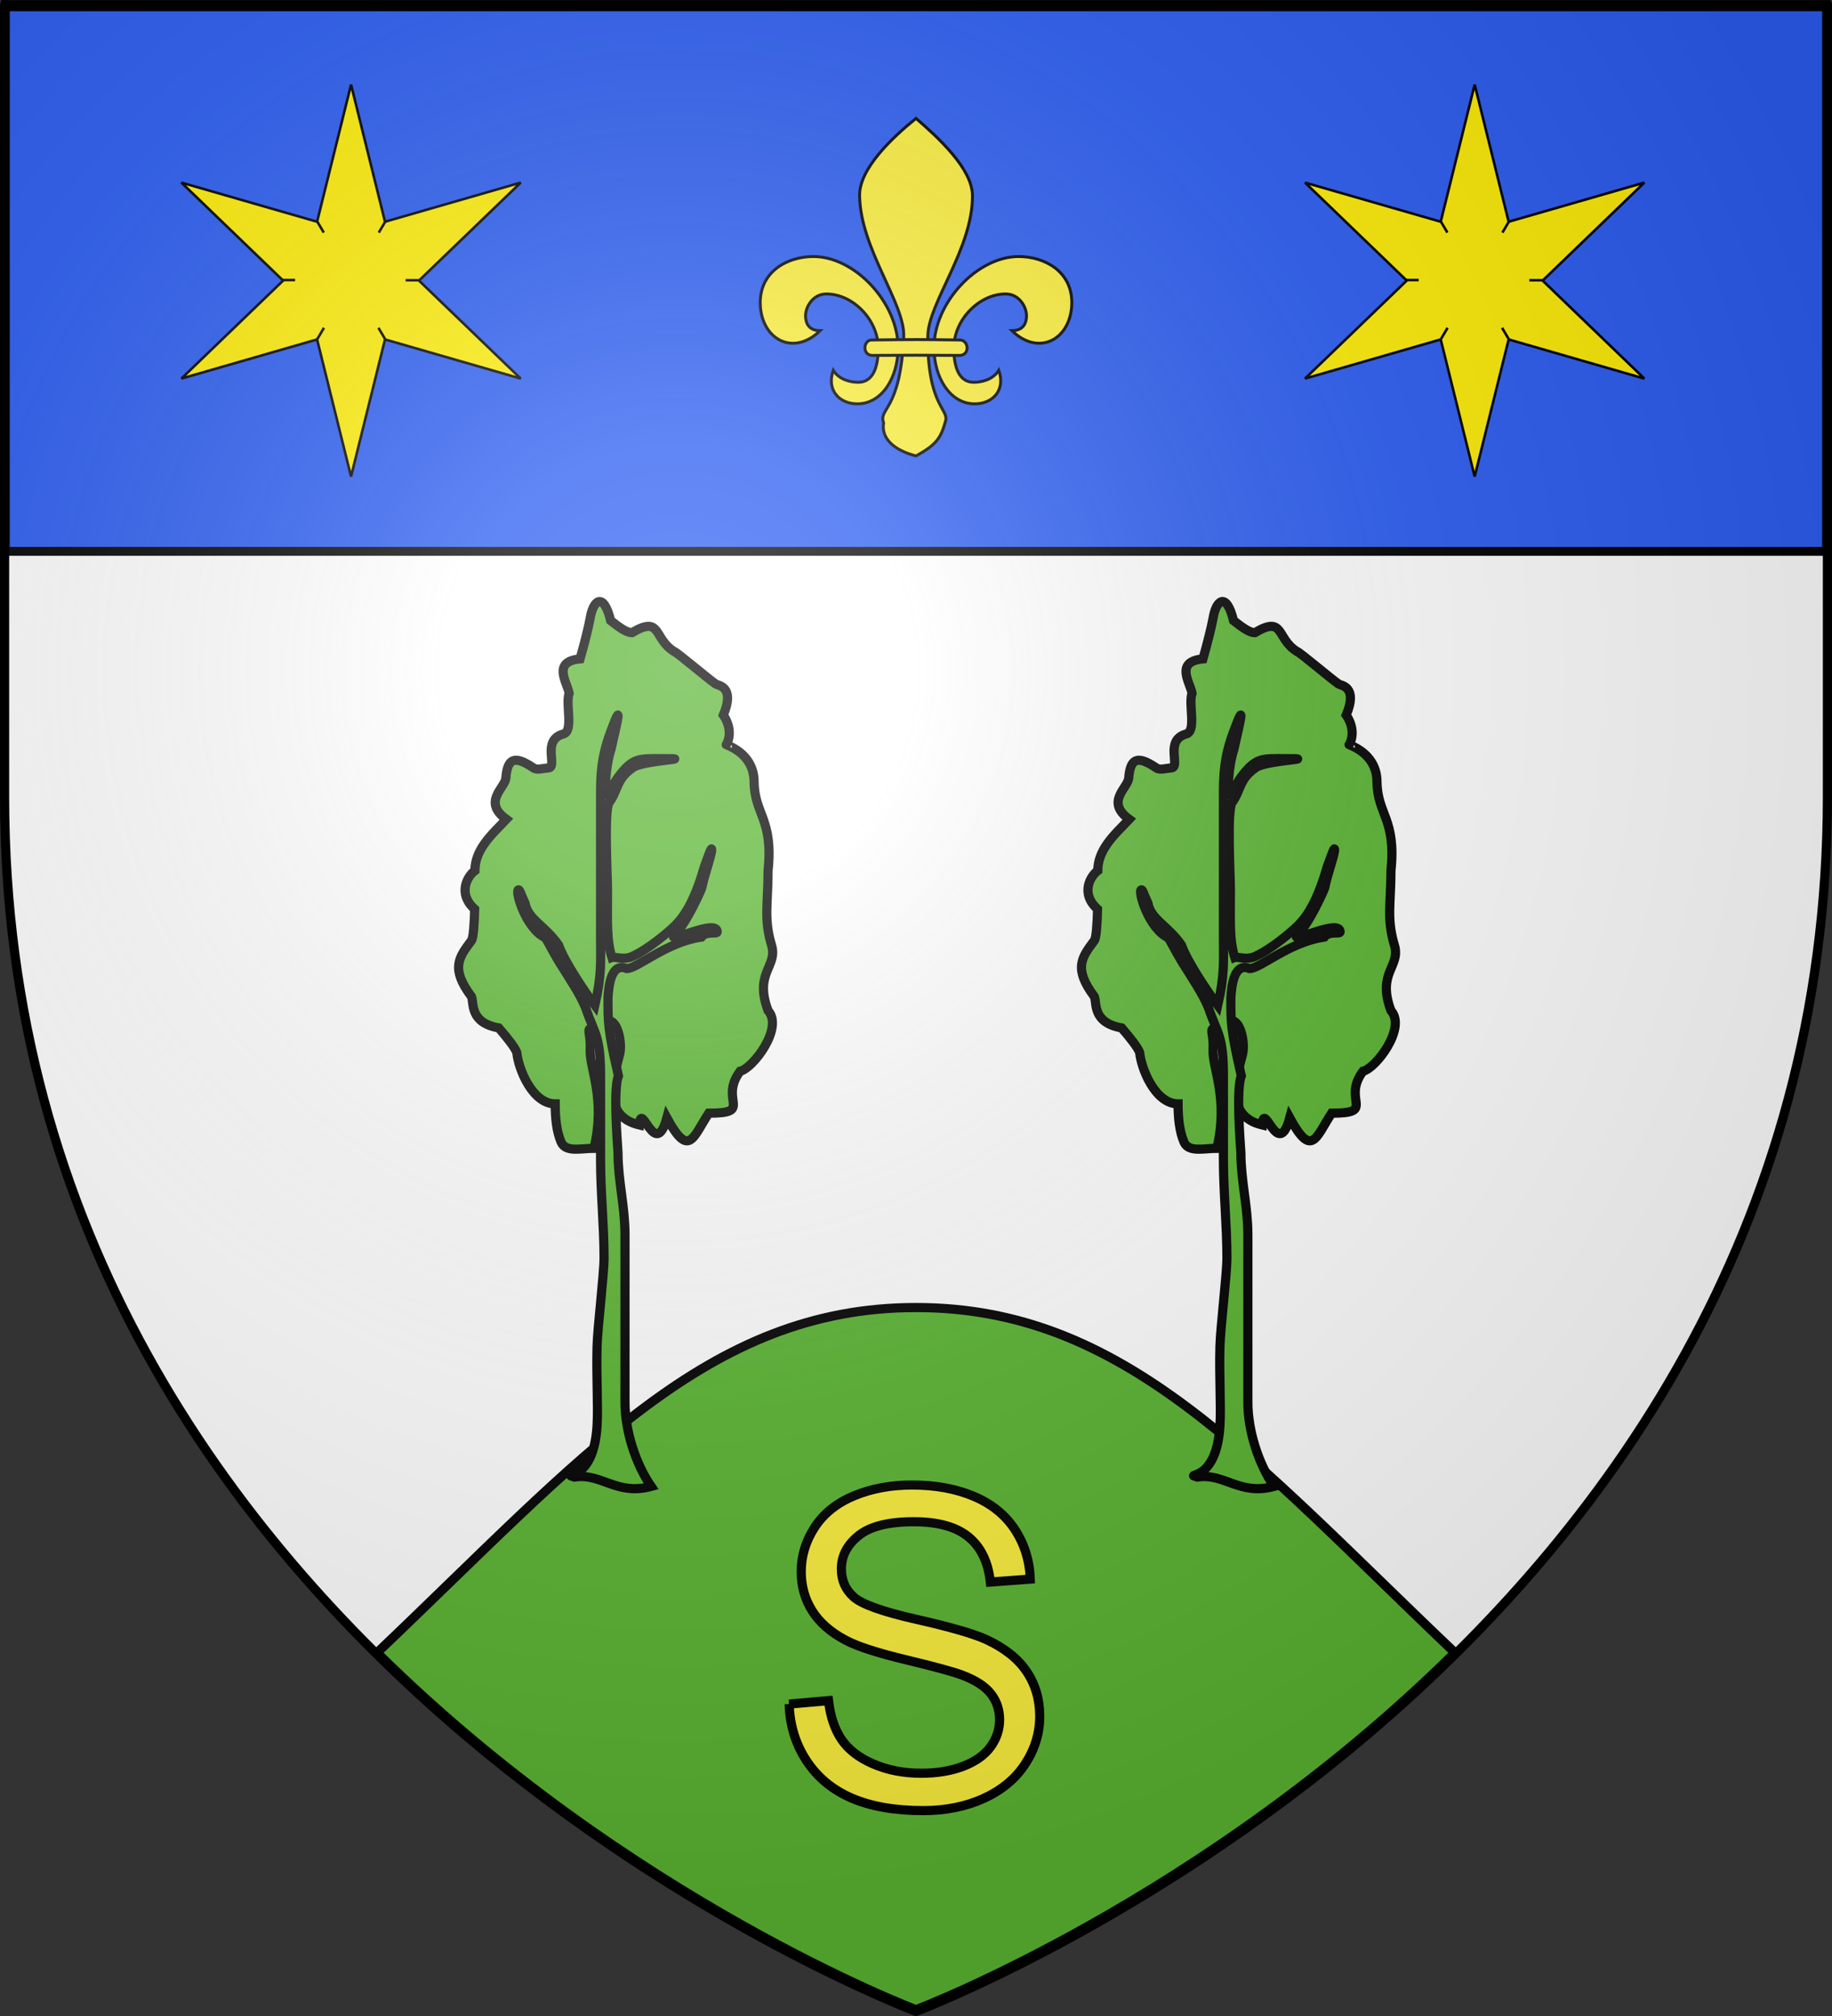
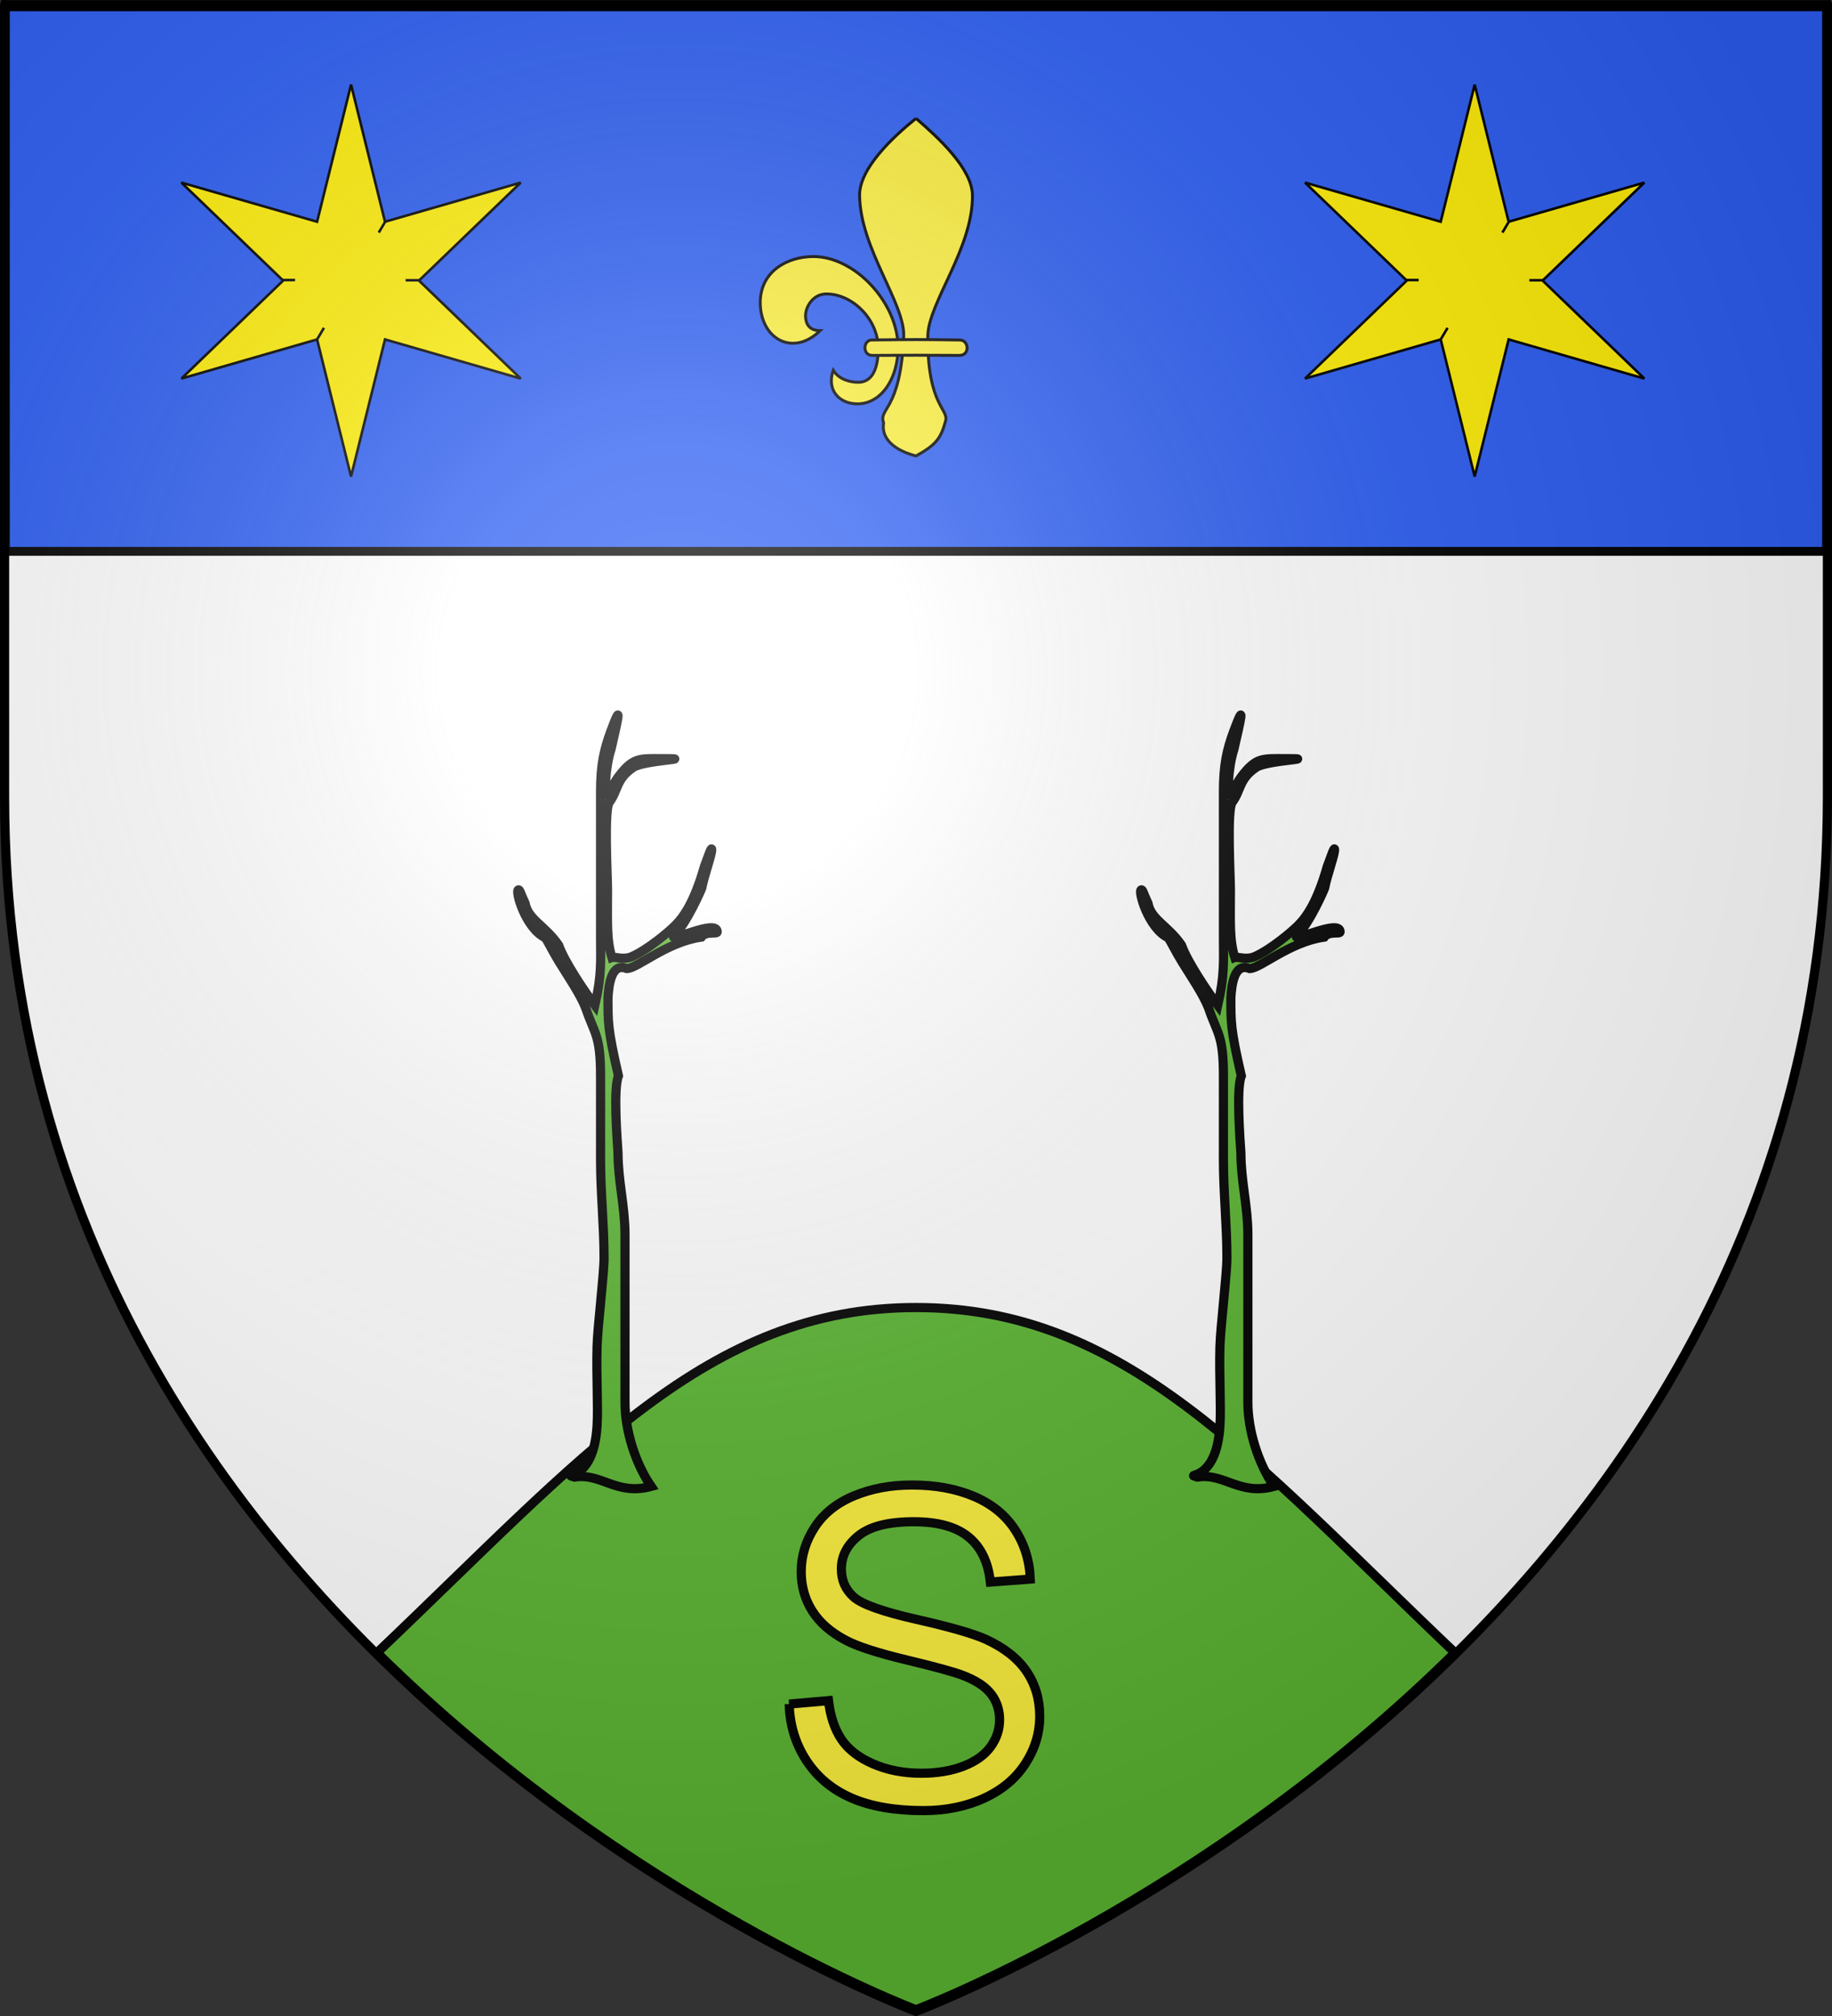
<svg xmlns="http://www.w3.org/2000/svg" xmlns:ns1="http://sodipodi.sourceforge.net/DTD/sodipodi-0.dtd" xmlns:ns2="http://www.inkscape.org/namespaces/inkscape" xmlns:xlink="http://www.w3.org/1999/xlink" height="660" width="600" version="1.0" id="svg2" ns1:version="0.32" ns2:version="0.48.2 r9819" ns1:docname="Blason_ville_fr_Séron (65).svg" ns2:export-filename="/Users/olivier/Desktop/Blason Rouge/Blason_Vide_3D.png" ns2:export-xdpi="144" ns2:export-ydpi="144">
  <rect width="100%" height="100%" fill="#333333" stroke="none" />
  <ns1:namedview ns2:window-height="934" ns2:window-width="1280" ns2:pageshadow="2" ns2:pageopacity="0.0" guidetolerance="10.0" gridtolerance="10.0" objecttolerance="10.0" borderopacity="1.0" bordercolor="#666666" pagecolor="#ffffff" id="base" showgrid="true" height="660px" ns2:zoom="1" ns2:cx="267.6" ns2:cy="358.04383" ns2:window-x="-4" ns2:window-y="-4" ns2:current-layer="layer4" ns2:snap-global="false" ns2:window-maximized="1">
    <ns2:grid type="xygrid" id="grid3010" />
  </ns1:namedview>
  <desc id="desc4">Flag of Canton of Valais (Wallis)</desc>
  <defs id="defs6">
    <linearGradient id="linearGradient2893">
      <stop style="stop-color:white;stop-opacity:0.314;" offset="0" id="stop2895" />
      <stop id="stop2897" offset="0.19" style="stop-color:white;stop-opacity:0.251;" />
      <stop style="stop-color:#6b6b6b;stop-opacity:0.125;" offset="0.6" id="stop2901" />
      <stop style="stop-color:black;stop-opacity:0.125;" offset="1" id="stop2899" />
    </linearGradient>
    <radialGradient ns2:collect="always" xlink:href="#linearGradient2893" id="radialGradient3163" gradientUnits="userSpaceOnUse" gradientTransform="matrix(1.353,0,0,1.349,-77.629,-85.747)" cx="221.445" cy="226.331" fx="221.445" fy="226.331" r="300" />
    <g id="s">
      <g id="c">
        <path id="t" transform="matrix(0.951,0.309,-0.309,0.951,0,-1)" d="M 0,0 0,1 0.5,1 0,0 z" />
        <use xlink:href="#t" height="540" width="810" y="0" x="0" id="use2144" transform="scale(-1,1)" />
      </g>
      <g id="a">
        <use xlink:href="#c" height="540" width="810" y="0" x="0" id="use2147" transform="matrix(0.309,0.951,-0.951,0.309,0,0)" />
        <use xlink:href="#c" height="540" width="810" y="0" x="0" id="use2149" transform="matrix(-0.809,0.588,-0.588,-0.809,0,0)" />
      </g>
      <use xlink:href="#a" height="540" width="810" y="0" x="0" id="use2151" transform="scale(-1,1)" />
    </g>
    <g id="s-4">
      <g id="c-5">
        <path transform="matrix(0.951,0.309,-0.309,0.951,0,-1)" d="M 0,0 L 0,1 L 0.5,1 L 0,0 z " id="t-5" />
        <use height="540" width="810" y="0" x="0" id="use2144-1" transform="scale(-1,1)" xlink:href="#t-5" />
      </g>
      <g id="a-7">
        <use height="540" width="810" y="0" x="0" id="use2147-1" transform="matrix(0.309,0.951,-0.951,0.309,0,0)" xlink:href="#c-5" />
        <use height="540" width="810" y="0" x="0" id="use2149-1" transform="matrix(-0.809,0.588,-0.588,-0.809,0,0)" xlink:href="#c-5" />
      </g>
      <use height="540" width="810" y="0" x="0" id="use2151-5" transform="scale(-1,1)" xlink:href="#a-7" />
    </g>
    <g id="f">
      <rect id="rect1964" style="fill:#28166f" y="-30" x="-50" height="60" width="100" />
      <g id="g1966" style="fill:#ffffff" transform="translate(0,-20)">
-         <path id="path1968" d="M -1.212,27.818 C -1.212,22.175 -2.091,20.471 -4.542,13.98 C -5.709,10.888 -5.024,7.103 -2.858,3.601 C -2.082,2.346 -1.114,1.214 0,0 C 1.114,1.214 2.082,2.346 2.858,3.601 C 5.024,7.103 5.709,10.888 4.542,13.98 C 2.091,20.471 1.212,22.175 1.212,27.818 L -1.212,27.818 z" />
        <path id="rwi" d="M 2.922,27.672 C 2.922,21.721 5.239,17.829 8.501,16.66 C 9.949,16.141 11.808,16.387 13.519,18.107 C 15.638,20.236 16.255,26.1 10.036,27.228 C 10.694,26.272 10.655,24.147 9.322,23.441 C 8.331,22.916 7.209,23.188 6.646,23.564 C 5.822,24.116 4.917,25.67 4.967,27.672 L 2.922,27.672 z" />
        <path id="path1971" d="M 1.777,30.183 C 1.79,32.191 2.795,33.518 4.516,34.257 C 4.295,34.955 3.257,36.378 1.831,36.281 C 1.55,37.787 1.282,38.632 0,40 C -1.282,38.632 -1.55,37.787 -1.831,36.281 C -3.257,36.378 -4.295,34.955 -4.516,34.257 C -2.795,33.518 -1.79,32.191 -1.777,30.183 L 1.777,30.183 z" />
        <use xlink:href="#rwi" height="400" width="800" y="0" x="0" id="use1973" transform="scale(-1,1)" />
        <rect id="rect1975" y="27.331" x="-7.923" height="3.218" width="15.846" />
      </g>
    </g>
  </defs>
  <g ns2:groupmode="layer" id="layer3" ns2:label="Fond écu" style="display:inline" ns1:insensitive="true">
    <path id="path2855" style="fill:#ffffff;fill-opacity:1;fill-rule:evenodd;stroke:none" d="m 300,658.5 c 0,0 298.5,-112.32 298.5,-397.772 0,-285.452 0,-258.552 0,-258.552 l -597,0 0,258.552 C 1.5,546.18 300,658.5 300,658.5 z" ns1:nodetypes="cccccc" ns2:connector-curvature="0" />
    <g style="fill:#2b5df2;display:inline" ns2:label="chef" id="layer5" transform="translate(0.235,-0.618)">
      <rect y="2.114" x="1.532" height="179.009" width="596.466" id="rect2230" style="fill:#2b5df2;fill-opacity:1;fill-rule:nonzero;stroke:#000000;stroke-width:2.902;stroke-miterlimit:4;stroke-opacity:1;stroke-dasharray:none" />
    </g>
  </g>
  <g ns2:groupmode="layer" id="layer4" ns2:label="Meubles" ns1:insensitive="true">
    <g id="g3131" transform="translate(0,-0.5)">
      <g transform="matrix(0.792,0,0,0.792,876.975,-240.699)" id="g3199" style="fill:#000000;stroke:#313131">
        <g transform="translate(-446.848,-77.75)" id="g2836" />
      </g>
      <g ns2:label="Meubles" id="layer6" />
      <g transform="translate(0,0.281)" id="g3102">
        <g style="fill:#000000;stroke:#313131" id="g3199-9" transform="matrix(0.792,0,0,0.792,876.975,-240.699)">
          <g id="g2836-4" transform="translate(-446.848,-77.75)" />
        </g>
        <g id="layer6-8" ns2:label="Meubles" />
        <g id="g3770-8" style="stroke-width:3;stroke-miterlimit:4;stroke-dasharray:none">
          <path ns1:nodetypes="scccs" d="m 300,428.281 c -68.42,0 -109.22,49.042 -176.5,113 82.501,81.49 176.5,116.875 176.5,116.875 0,0 93.999,-35.385 176.5,-116.875 -67.28,-63.958 -108.08,-113 -176.5,-113 z" id="path11856-2" style="fill:#5ab532;stroke:#000000;stroke-width:3;stroke-linecap:butt;stroke-linejoin:miter;stroke-miterlimit:4;stroke-opacity:1;stroke-dasharray:none" ns2:connector-curvature="0" />
        </g>
      </g>
    </g>
    <g style="font-size:144px;font-style:normal;font-weight:normal;line-height:125%;letter-spacing:0px;word-spacing:0px;fill:#fcef3c;fill-opacity:1;stroke:#000000;stroke-width:3;stroke-miterlimit:4;stroke-opacity:1;stroke-dasharray:none;font-family:Sans" id="text3145">
      <path d="m 258.469,557.883 12.867,-1.125 c 0.609,5.156 2.027,9.387 4.254,12.691 2.227,3.305 5.684,5.977 10.371,8.016 4.687,2.039 9.961,3.059 15.82,3.059 5.203,10e-6 9.797,-0.773 13.781,-2.32 3.984,-1.547 6.949,-3.668 8.895,-6.363 1.945,-2.695 2.918,-5.637 2.918,-8.824 -8e-5,-3.234 -0.938,-6.059 -2.812,-8.473 -1.875,-2.414 -4.969,-4.441 -9.281,-6.082 -2.766,-1.078 -8.883,-2.754 -18.352,-5.027 -9.469,-2.273 -16.102,-4.418 -19.898,-6.434 -4.922,-2.578 -8.59,-5.777 -11.004,-9.598 -2.414,-3.82 -3.621,-8.098 -3.621,-12.832 -10e-6,-5.203 1.477,-10.066 4.43,-14.59 2.953,-4.523 7.266,-7.957 12.938,-10.301 5.672,-2.344 11.977,-3.516 18.914,-3.516 7.641,1.1e-4 14.379,1.231 20.215,3.691 5.836,2.461 10.324,6.082 13.465,10.863 3.141,4.781 4.828,10.195 5.062,16.242 l -13.078,0.984 c -0.703,-6.516 -3.082,-11.437 -7.137,-14.766 -4.055,-3.328 -10.043,-4.992 -17.965,-4.992 -8.25,9e-5 -14.262,1.512 -18.035,4.535 -3.773,3.024 -5.66,6.668 -5.66,10.934 -3e-5,3.703 1.336,6.75 4.008,9.141 2.625,2.391 9.48,4.84 20.566,7.348 11.086,2.508 18.691,4.699 22.816,6.574 6,2.766 10.43,6.27 13.289,10.512 2.859,4.242 4.289,9.129 4.289,14.66 -9e-5,5.484 -1.57,10.652 -4.711,15.504 -3.141,4.852 -7.652,8.625 -13.535,11.32 -5.883,2.695 -12.504,4.043 -19.863,4.043 -9.328,0 -17.145,-1.359 -23.449,-4.078 -6.305,-2.719 -11.25,-6.809 -14.836,-12.27 -3.586,-5.461 -5.473,-11.637 -5.66,-18.527 z" style="fill:#fcef3c;fill-opacity:1;stroke:#000000;stroke-width:3;stroke-miterlimit:4;stroke-opacity:1;stroke-dasharray:none" id="path3150" ns2:connector-curvature="0" />
    </g>
    <g transform="matrix(0.754,0,0,0.754,136.78,-170.108)" id="g3038" style="stroke-width:3.98;stroke-miterlimit:4;stroke-dasharray:none">
-       <path ns2:connector-curvature="0" ns1:nodetypes="cscccccccccccccccccccccccccccccccccccsss" id="path39984" d="m 76.572,671.794 c -3.922,0.336 -1.244,1.718 -1.627,9.428 -0.406,8.183 6.833,21.1 1.661,42.97 -5.672,0 -12.301,1.892 -14.294,-2.716 -1.986,-4.59 -2.564,-10.654 -2.564,-16.578 -10.031,7.2e-4 -16.071,-15.515 -16.674,-22.282 -0.849,-2.269 -4.136,-6.4 -7.832,-10.692 -12.867,-2.304 -10.691,-10.858 -11.874,-13.616 -9.161,-12.242 -5.491,-16.97 0,-24.307 0.856,-1.144 1.24,-7.188 1.408,-13.635 -7.824,-7.097 -2.785,-14.68 0.107,-16.749 0,-4.328 1.635,-8.066 3.944,-11.415 2.811,-4.076 6.62,-7.576 9.699,-10.867 -10.423,-7.526 -0.799,-13.471 -0.228,-17.734 0.662,-8.519 3.52,-10.32 11.978,-4.592 1.663,1.126 4.001,0.17 6.441,0.044 4.421,-0.228 -3.154,-12.059 6.565,-14.755 4.599,-1.276 0.824,-13.094 2.53,-17.655 -0.847,-4.806 -7.638,-13.752 4.751,-14.97 1.918,-6.762 3.617,-13.555 4.344,-17.44 1.255,-7.954 5.763,-12.056 8.937,0.835 3.196,2.454 6.634,5.242 9.253,5.242 12.869,-7.633 9.173,2.429 18.19,8.102 0.438,0 4.179,3 8.208,6.268 4.069,3.301 8.432,6.876 9.982,7.911 1.088,0.717 8.541,1.049 3.293,13.506 3.593,5.148 2.876,10.361 1.254,12.827 -0.055,0.084 6.078,1.871 9.642,7.403 1.457,2.262 2.484,5.149 2.484,8.802 0.192,14.204 8.407,15.999 6.063,38.487 0,14.435 -1.95,20.832 1.516,32.41 2.795,9.338 -7.721,11.775 -1.516,28.359 6.876,7.597 -6.719,25.234 -12.127,26.333 -7.138,9.539 -0.002,15.078 -4.634,17.21 -1.492,0.687 -4.205,1.02 -9.008,1.02 -6.926,10.626 -8.589,19.667 -18.19,2.026 -5.041,18.803 -11.232,-8.244 -11.943,3.089 C 80.496,710.32 84.714,694.872 87.729,683.447 c 1.298,-4.919 -0.907,-15.233 -4.966,-14.55 -0.818,0.137 1.047,2.512 0.291,2.582" style="fill:#5ab532;fill-opacity:1;fill-rule:evenodd;stroke:#000000;stroke-width:3.98;stroke-linecap:butt;stroke-linejoin:miter;stroke-miterlimit:4;stroke-opacity:1;stroke-dasharray:none" />
      <path ns2:connector-curvature="0" ns1:nodetypes="cscccccscsccccccccsccccccsccsccscccccccccc" id="path39986" d="m 68.085,866.948 c -6.437,-2.036 8.32,3.308 9.853,-22.282 0.531,-8.862 -0.368,-20.777 0,-34.436 0.228,-8.465 3.032,-31.264 3.032,-38.487 0,-14.179 -1.516,-28.359 -1.516,-42.538 0,-12.154 0,-24.308 0,-36.461 0,-17.768 -2.635,-18.135 -6.442,-29.372 -2.27,-5.918 -7.599,-13.702 -11.499,-20.024 -3.088,-5.006 -4.926,-9.095 -6.122,-10.613 -8.574,-4.084 -13.286,-20.587 -11.569,-20.778 0.565,-0.063 0.858,1.56 2.853,5.839 1.348,7.206 8.745,9.661 14.59,18.231 2.476,7.106 11.396,20.293 15.727,26.08 3.045,-13.402 2.463,-18.725 2.463,-30.131 0,-10.128 0,-20.256 0,-30.384 0,-10.803 0,-21.607 0,-32.41 0,-11.314 1.448,-18.05 4.548,-26.333 5.15,-13.764 2.842,-4.312 0,8.102 -2.431,7.489 -3.064,19.418 -1.653,19.958 0.513,0.196 2.283,-4.595 4.685,-7.804 6.593,-8.81 9.196,-8.102 19.706,-8.102 15.048,0 -8.443,0.704 -13.074,3.798 -7.533,5.033 -6.476,9.919 -10.421,15.192 -2.335,3.12 -0.758,32.424 -0.758,37.727 0,14.252 -0.511,21.852 1.895,29.625 1.273,-0.467 5.007,1.25 8.777,-0.443 7.236,-3.25 16.129,-10.909 18.698,-13.483 3.959,-3.968 8.394,-10.533 12.695,-25.573 1.782,-4.763 2.95,-8.306 3.15,-7.56 0.418,1.559 -3.25,11.384 -4.287,16.929 -0.056,0.3 -6.49,15.256 -12.127,20.763 -2.324,3.106 18.768,-7.584 18.842,-1.778 0.015,1.179 -4.815,-0.507 -6.905,2.285 -15.289,2.2 -27.751,13.673 -32.401,13.673 -6.848,-2.785 -7.823,7.609 -8.148,12.66 0.047,10.431 -0.266,13.152 4.548,33.929 -2.287,5.449 -0.528,28.115 -0.189,33.423 0,12.154 3.032,23.295 3.032,35.448 0,12.154 0,24.307 0,36.461 0,12.154 0,24.307 0,36.461 0,12.154 4.518,26.543 11.369,36.461 -15.166,4.062 -21.489,-5.898 -33.348,-4.051 z" style="fill:#5ab532;fill-opacity:1;fill-rule:evenodd;stroke:#000000;stroke-width:3.98;stroke-linecap:butt;stroke-linejoin:miter;stroke-miterlimit:4;stroke-opacity:1;stroke-dasharray:none" />
    </g>
    <rect width="600" height="660" x="-510.255" y="-432.434" style="fill:none;stroke:none" id="rect7092-7" />
    <use x="0" y="0" xlink:href="#g3038" id="use3975" transform="translate(204,0)" width="600" height="660" />
    <g ns2:label="Meubles" id="layer1-1" transform="translate(245.884,35.57)" style="fill:#fcef3c">
      <g style="fill:#fcef3c;fill-opacity:1;stroke:#000000;stroke-width:1;stroke-miterlimit:4;stroke-opacity:1;stroke-dasharray:none" transform="matrix(0.958,0,0,0.958,0.597,3.186)" id="g2410">
        <g style="fill:#fcef3c;fill-opacity:1;stroke:#000000;stroke-width:1;stroke-miterlimit:4;stroke-opacity:1;stroke-dasharray:none" id="g3266" transform="translate(2.871,0)" />
        <g style="fill:#fcef3c;fill-opacity:1;stroke:#000000;stroke-width:1;stroke-miterlimit:4;stroke-opacity:1;stroke-dasharray:none" id="g2406">
-           <path ns1:nodetypes="cccsssscssc" id="path2396" d="m 90.953,47.211 c 8.686,-0.001 18.22,4.903 18.188,15.875 -0.19,12.537 -11.379,18.404 -20.489,9.447 3.374,0.004 4.969,-1.9 4.989,-5.103 0.02,-3.012 -2.542,-7.459 -7.156,-7.438 -9.04,0.042 -17.716,8.838 -17.688,18.594 0.014,4.859 1.022,11.485 6.688,11.594 2.691,0.052 6.706,-0.866 8.688,-4.094 2.4,6.857 -2.141,11.535 -8.375,11.469 -8.291,-0.089 -13.7,-8.915 -13.781,-19 -0.124,-15.449 14.701,-31.342 28.938,-31.344 z" style="fill:#fcef3c;fill-opacity:1;fill-rule:evenodd;stroke:#000000;stroke-width:1;stroke-linecap:butt;stroke-linejoin:miter;stroke-miterlimit:4;stroke-opacity:1;stroke-dasharray:none" ns2:connector-curvature="0" />
          <path ns1:nodetypes="cccsssscssc" id="path3145" d="m 20.797,47.211 c -8.686,-0.001 -18.22,4.903 -18.188,15.875 0.19,12.537 11.379,18.404 20.489,9.447 -3.374,0.004 -4.969,-1.9 -4.989,-5.103 -0.02,-3.012 2.542,-7.459 7.156,-7.438 9.04,0.042 17.716,8.838 17.688,18.594 -0.014,4.859 -1.022,11.485 -6.688,11.594 -2.691,0.052 -6.706,-0.866 -8.688,-4.094 -2.4,6.857 2.141,11.535 8.375,11.469 8.291,-0.089 13.7,-8.915 13.781,-19 0.124,-15.449 -14.701,-31.342 -28.938,-31.344 z" style="fill:#fcef3c;fill-opacity:1;fill-rule:evenodd;stroke:#000000;stroke-width:1;stroke-linecap:butt;stroke-linejoin:miter;stroke-miterlimit:4;stroke-opacity:1;stroke-dasharray:none" ns2:connector-curvature="0" />
        </g>
-         <path style="fill:#fcef3c;fill-opacity:1;fill-rule:evenodd;stroke:#000000;stroke-width:1;stroke-linecap:butt;stroke-linejoin:miter;stroke-miterlimit:4;stroke-opacity:1;stroke-dasharray:none" d="m 55.875,0 c -8.203,6.592 -19.382,17.206 -19.293,26.329 0.178,18.187 15.582,36.935 15.084,48.285 -1.121,25.545 -8.726,24.329 -6.869,29.431 -0.911,5.276 3.505,9.376 11.078,11.31 6.909,-3.826 8.486,-6.034 10.084,-11.894 1.241,-4.204 -6.251,-5.16 -6.057,-29.028 0.092,-11.337 15.404,-29.916 15.266,-48.103 C 75.098,17.189 63.415,6.516 55.875,0 z" id="path3217" ns1:nodetypes="csscccssc" ns2:connector-curvature="0" />
+         <path style="fill:#fcef3c;fill-opacity:1;fill-rule:evenodd;stroke:#000000;stroke-width:1;stroke-linecap:butt;stroke-linejoin:miter;stroke-miterlimit:4;stroke-opacity:1;stroke-dasharray:none" d="m 55.875,0 c -8.203,6.592 -19.382,17.206 -19.293,26.329 0.178,18.187 15.582,36.935 15.084,48.285 -1.121,25.545 -8.726,24.329 -6.869,29.431 -0.911,5.276 3.505,9.376 11.078,11.31 6.909,-3.826 8.486,-6.034 10.084,-11.894 1.241,-4.204 -6.251,-5.16 -6.057,-29.028 0.092,-11.337 15.404,-29.916 15.266,-48.103 C 75.098,17.189 63.415,6.516 55.875,0 " id="path3217" ns1:nodetypes="csscccssc" ns2:connector-curvature="0" />
        <path style="fill:#fcef3c;fill-opacity:1;fill-rule:evenodd;stroke:#000000;stroke-width:1;stroke-linecap:butt;stroke-linejoin:miter;stroke-miterlimit:4;stroke-opacity:1;stroke-dasharray:none" d="m 40.94,75.726 c -3.187,-0.182 -3.553,5.269 0,5.274 15.185,-0.088 15.185,-0.08 29.701,0 3.816,0.097 3.371,-5.457 0,-5.274 -14.517,-0.182 -14.517,-0.182 -29.701,0 z" id="path3241" ns1:nodetypes="ccccc" ns2:connector-curvature="0" />
      </g>
    </g>
    <g id="layer1-6" style="display:inline" transform="matrix(0.28,0,0,0.28,58.999,27.128)">
      <g id="g12819" transform="matrix(0.92,0,0,0.92,-77.018,-74.257)">
        <path id="path9257" style="fill:#ffee06;fill-opacity:1;stroke:#000000;stroke-width:3.26;stroke-miterlimit:4;stroke-opacity:1;stroke-dasharray:none;stroke-dashoffset:0;display:inline" transform="translate(107.949,22.186)" d="M 408.737,185.288 279.421,309.814 408.737,434.34 236.236,384.612 193.051,558.866 149.867,384.612 -22.634,434.34 106.682,309.814 -22.634,185.288 149.867,235.016 193.051,60.762 236.236,235.016 408.737,185.288 z" ns2:connector-curvature="0" />
        <path id="path9261" style="fill:none;stroke:#000000;stroke-width:3.26;stroke-linecap:butt;stroke-linejoin:miter;stroke-miterlimit:4;stroke-opacity:1;stroke-dasharray:none;display:inline" d="m 370.451,331.596 17,0" ns2:connector-curvature="0" />
        <path id="path10138" style="fill:none;stroke:#000000;stroke-width:3.26;stroke-linecap:butt;stroke-linejoin:miter;stroke-miterlimit:4;stroke-opacity:1;stroke-dasharray:none;display:inline" d="m 212.834,331.315 17,0" ns2:connector-curvature="0" />
-         <path id="path11890" style="fill:none;stroke:#000000;stroke-width:3.26;stroke-linecap:butt;stroke-linejoin:miter;stroke-miterlimit:4;stroke-opacity:1;stroke-dasharray:none;display:inline" d="m 335.831,392.044 8.654,14.632" ns2:connector-curvature="0" />
-         <path id="path11892" style="fill:none;stroke:#000000;stroke-width:3.26;stroke-linecap:butt;stroke-linejoin:miter;stroke-miterlimit:4;stroke-opacity:1;stroke-dasharray:none;display:inline" d="m 257.685,256.375 8.654,14.632" ns2:connector-curvature="0" />
        <path id="path11894" style="fill:none;stroke:#000000;stroke-width:3.26;stroke-linecap:butt;stroke-linejoin:miter;stroke-miterlimit:4;stroke-opacity:1;stroke-dasharray:none;display:inline" d="m 344.907,256.375 -8.654,14.632" ns2:connector-curvature="0" />
        <path id="path11896" style="fill:none;stroke:#000000;stroke-width:3.26;stroke-linecap:butt;stroke-linejoin:miter;stroke-miterlimit:4;stroke-opacity:1;stroke-dasharray:none;display:inline" d="m 266.55,392.044 -8.654,14.632" ns2:connector-curvature="0" />
      </g>
    </g>
    <use x="0" y="0" xlink:href="#layer1-6" id="use4104" transform="translate(368,0)" width="600" height="660" />
  </g>
  <g ns2:groupmode="layer" id="layer2" ns2:label="Reflet final" ns1:insensitive="true">
    <path ns1:nodetypes="cccccc" d="M 300,658.5 C 300,658.5 598.5,546.18 598.5,260.728 C 598.5,-24.723 598.5,2.176 598.5,2.176 L 1.5,2.176 L 1.5,260.728 C 1.5,546.18 300,658.5 300,658.5 z " style="opacity:1;fill:url(#radialGradient3163);fill-opacity:1;fill-rule:evenodd;stroke:none;stroke-width:1px;stroke-linecap:butt;stroke-linejoin:miter;stroke-opacity:1" id="path2875" ns2:export-xdpi="144" ns2:export-ydpi="144" />
  </g>
  <g ns2:groupmode="layer" id="layer1" ns2:label="Contour final" ns1:insensitive="true">
    <path ns1:nodetypes="cccccc" d="M 300,658.5 C 300,658.5 1.5,546.18 1.5,260.728 C 1.5,-24.723 1.5,2.176 1.5,2.176 L 598.5,2.176 L 598.5,260.728 C 598.5,546.18 300,658.5 300,658.5 z " style="opacity:1;fill:none;fill-opacity:1;fill-rule:evenodd;stroke:#000000;stroke-width:3;stroke-linecap:butt;stroke-linejoin:miter;stroke-miterlimit:4;stroke-dasharray:none;stroke-opacity:1" id="path1411" ns2:export-xdpi="144" ns2:export-ydpi="144" />
  </g>
</svg>